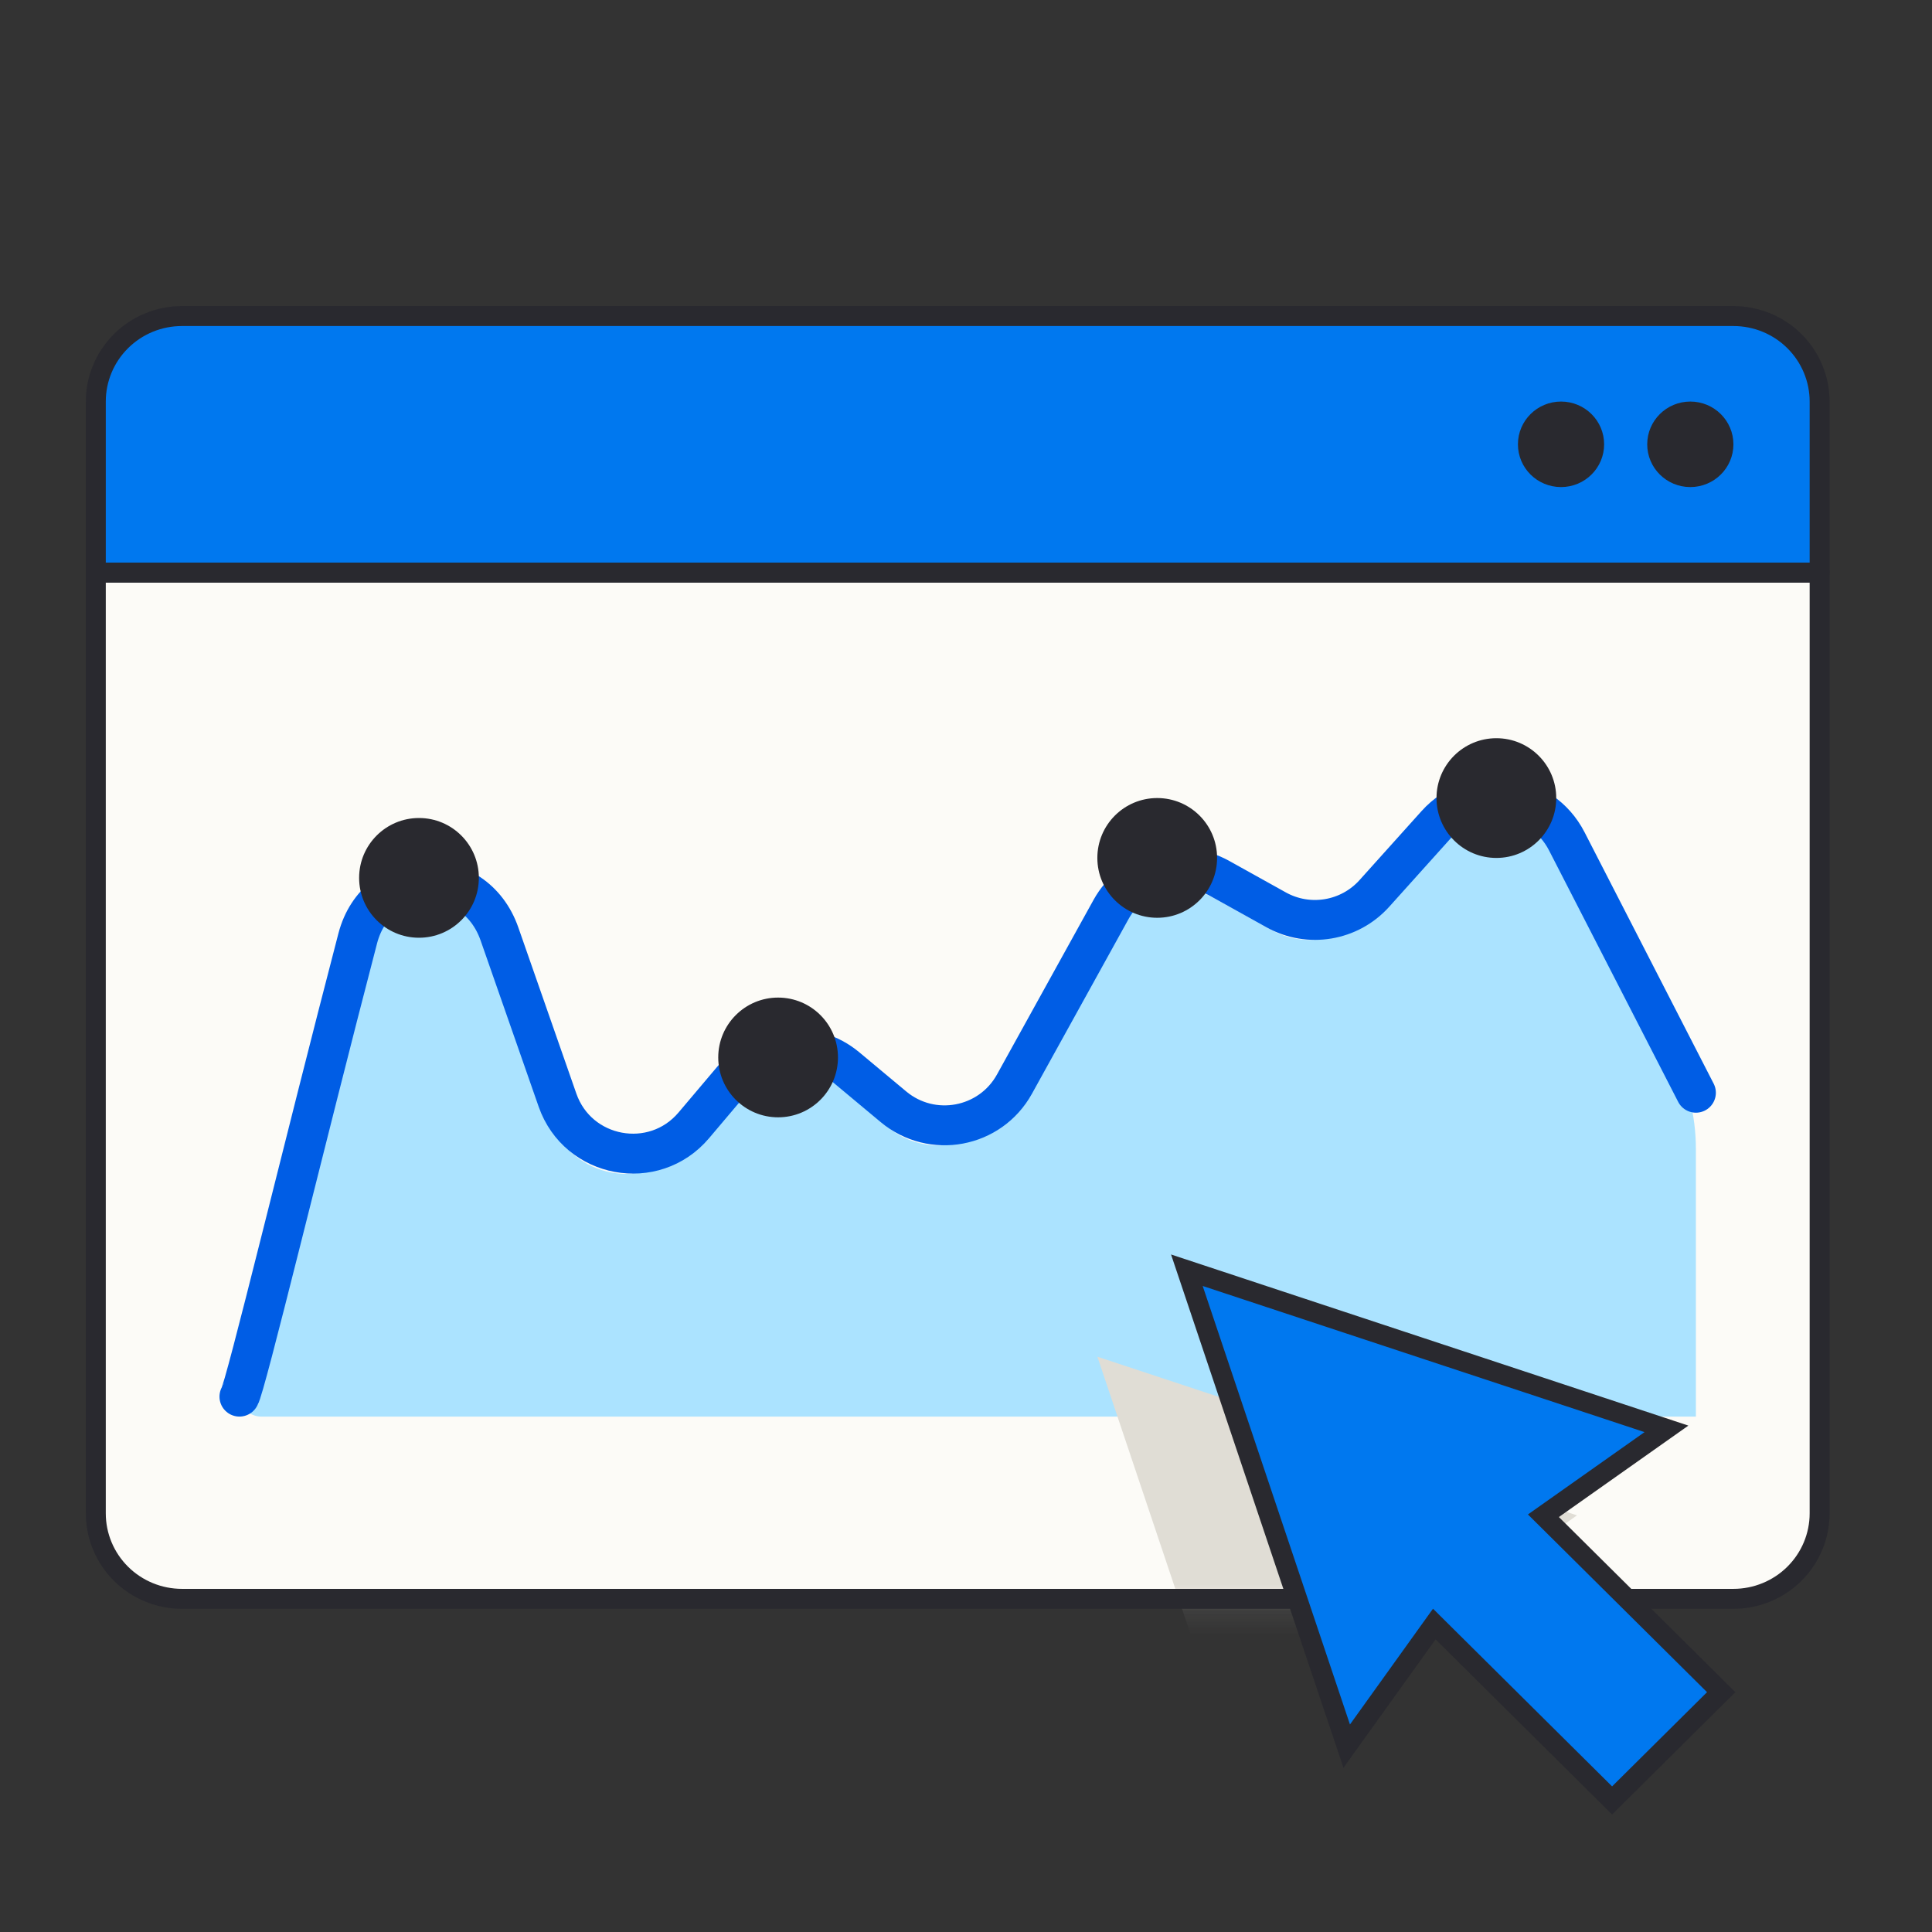
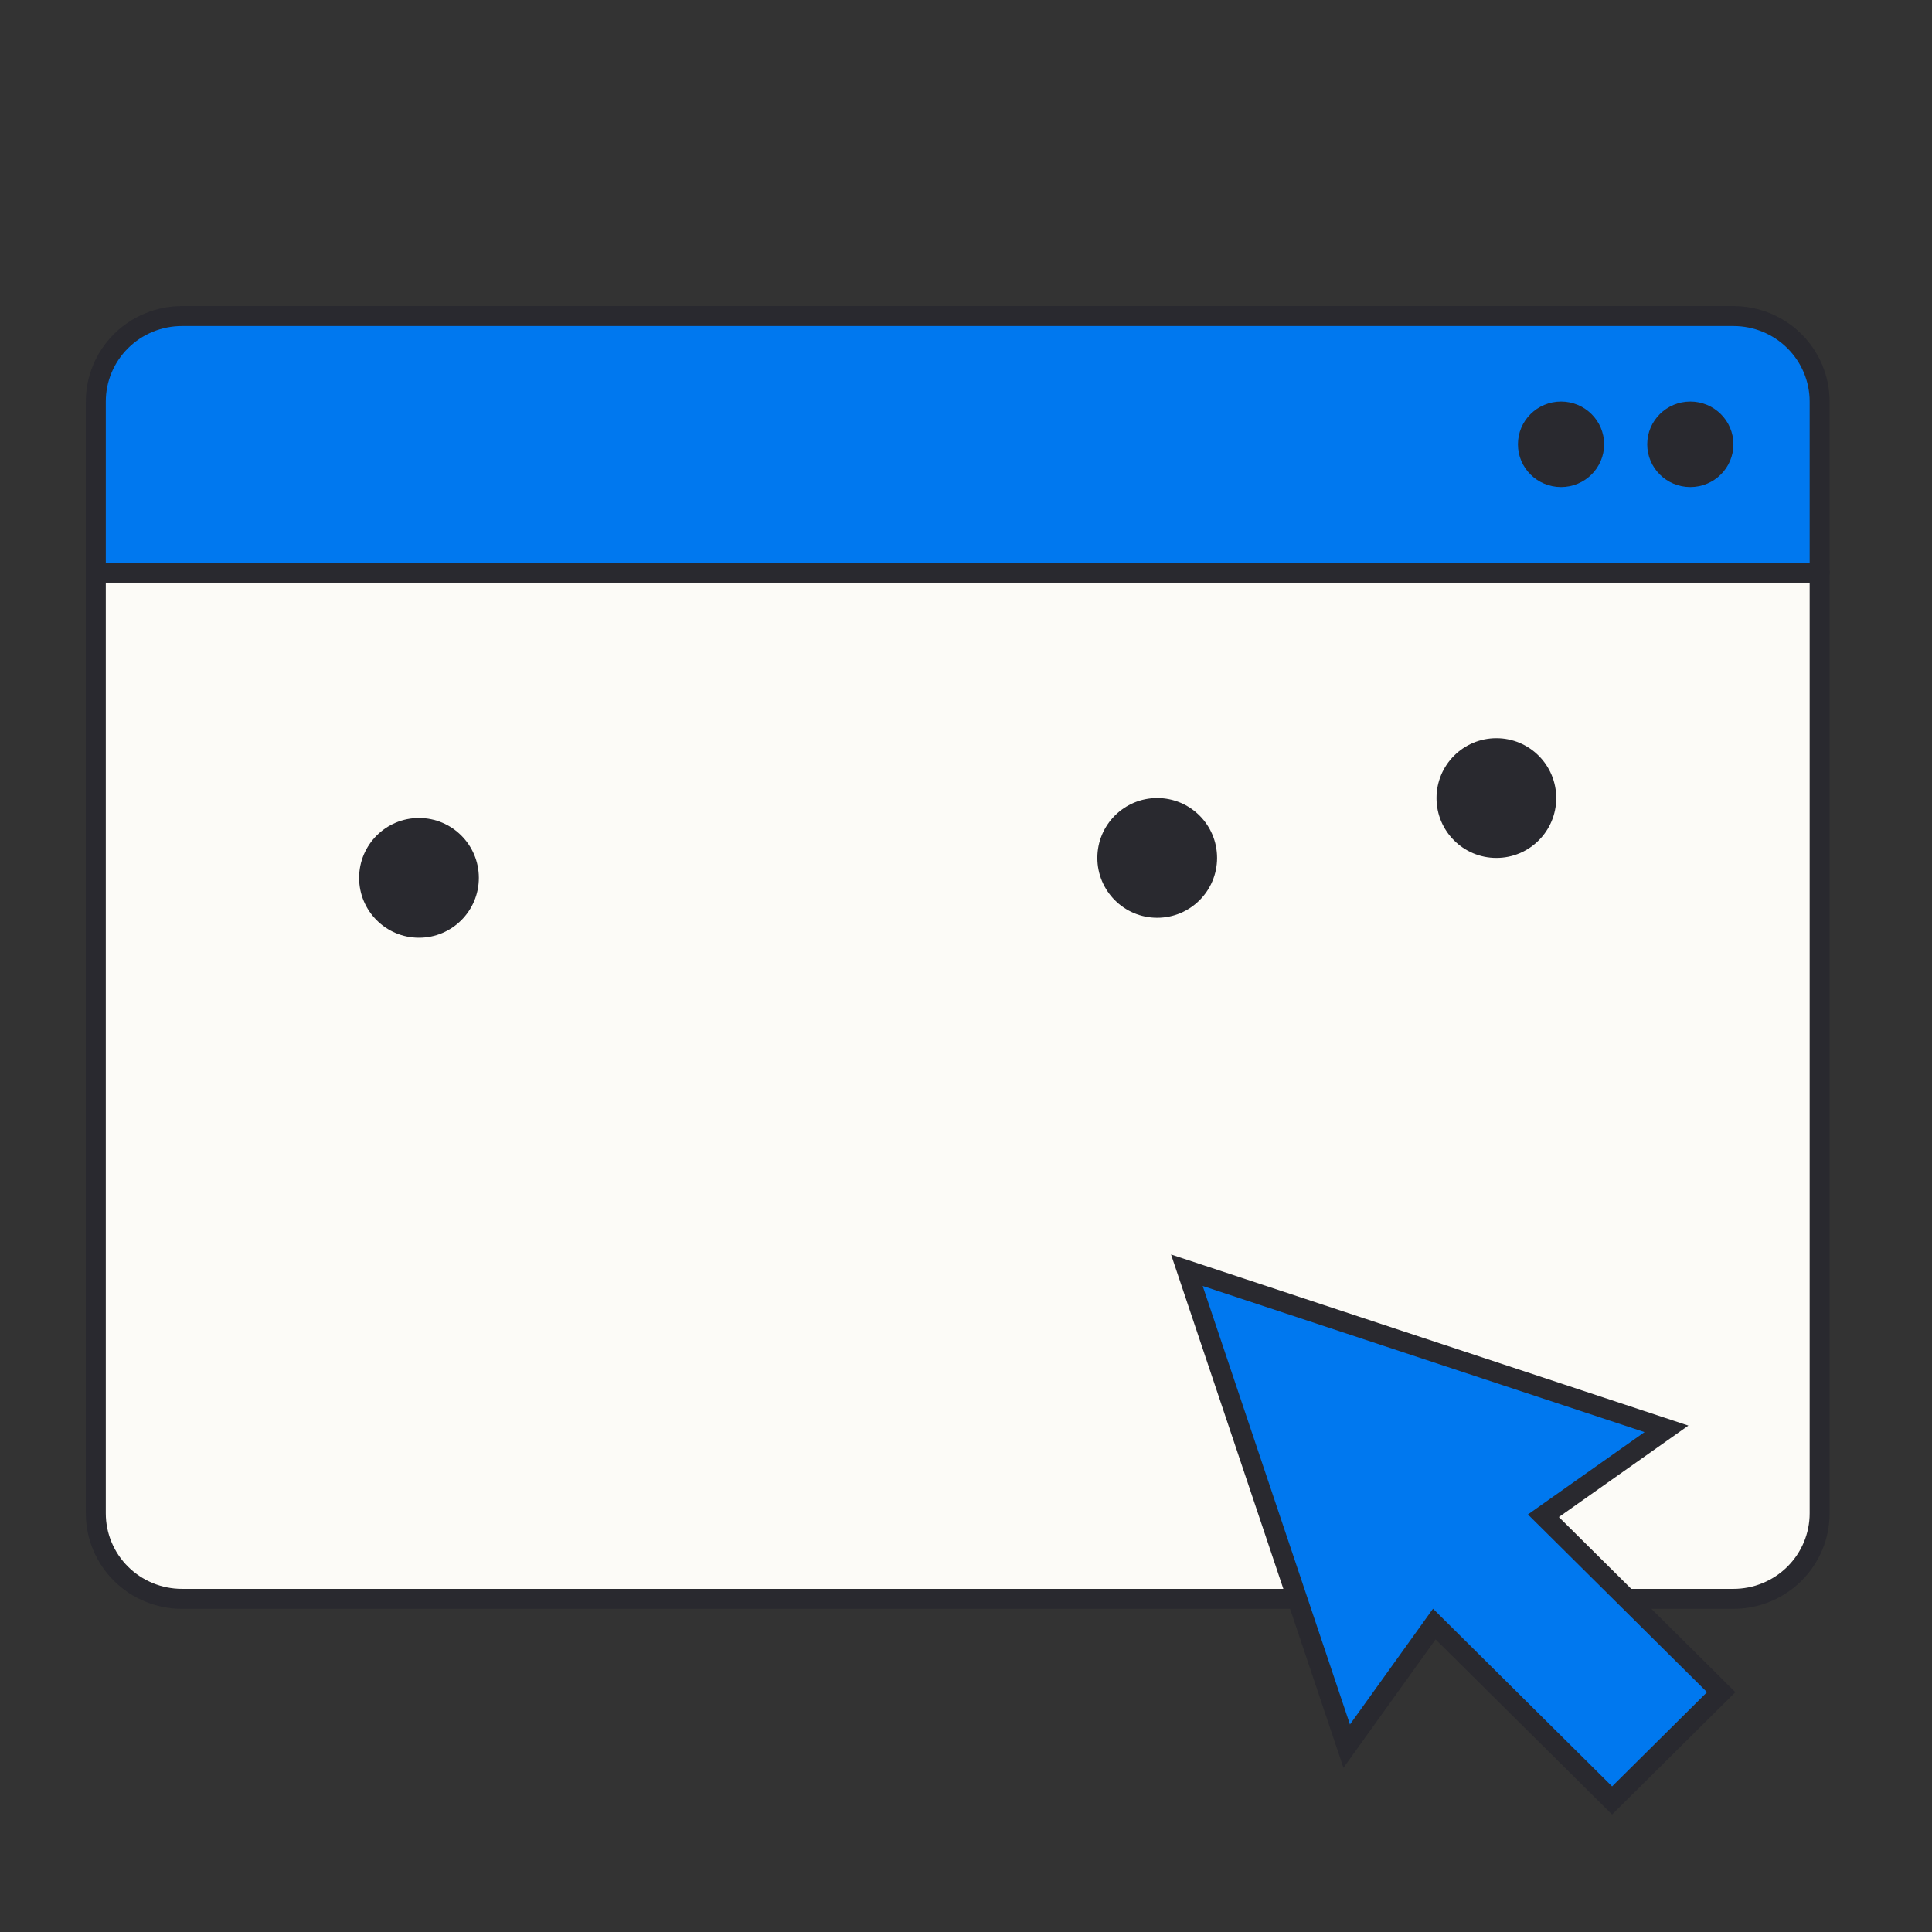
<svg xmlns="http://www.w3.org/2000/svg" width="75" height="75" viewBox="0 0 75 75" fill="none">
  <rect x="0" y="0" width="75" height="75" fill="#333333" stroke="none" />
  <path d="M7.065 62.067H67.291C68.179 62.067 69.03 61.717 69.657 61.095C70.285 60.472 70.638 59.628 70.638 58.747V22.228H3.719V58.747C3.719 59.628 4.071 60.472 4.699 61.095C5.326 61.717 6.177 62.067 7.065 62.067V62.067Z" fill="#FCFBF7" />
  <mask id="mask0_2605_37856" style="mask-type:alpha" maskUnits="userSpaceOnUse" x="3" y="22" width="68" height="41">
-     <path d="M7.065 62.067H67.291C68.179 62.067 69.03 61.717 69.657 61.095C70.285 60.472 70.638 59.628 70.638 58.747V22.228H3.719V58.747C3.719 59.628 4.071 60.472 4.699 61.095C5.326 61.717 6.177 62.067 7.065 62.067V62.067Z" fill="#FCFBF7" />
-   </mask>
+     </mask>
  <g mask="url(#mask0_2605_37856)">
    <path d="M13.502 37.151C11.782 43.31 9.883 50.407 9.003 53.465C8.824 54.088 9.477 54.991 10.125 54.991H65.834V44.594C65.834 43.289 65.505 42.005 64.876 40.862L60.691 33.251C59.664 31.383 57.101 31.086 55.674 32.669L53.155 35.465C52.19 36.537 50.612 36.8 49.35 36.1L47.13 34.868C45.633 34.038 43.747 34.578 42.917 36.075L39.149 42.87C38.207 44.57 35.951 44.992 34.458 43.749L32.608 42.21C31.302 41.122 29.363 41.29 28.263 42.587L26.663 44.475C25.114 46.301 22.167 45.755 21.375 43.495L19.105 37.008C18.125 34.21 14.299 34.296 13.502 37.151Z" fill="#ABE3FF" />
    <path d="M52.204 66.403L59.106 73.251L63.343 69.047L56.441 62.199L61.218 58.826L42.6 52.667L48.804 71.143L52.204 66.403Z" fill="#E0DDD5" />
  </g>
-   <path d="M9.295 54.217C9.51 53.945 11.803 44.413 13.887 36.429C14.636 33.559 18.413 33.457 19.39 36.258L21.642 42.706C22.433 44.97 25.384 45.516 26.933 43.686L28.51 41.821C29.61 40.52 31.553 40.352 32.86 41.443L34.684 42.965C36.179 44.212 38.439 43.789 39.381 42.086L43.129 35.308C43.959 33.808 45.849 33.266 47.347 34.1L49.541 35.321C50.804 36.023 52.385 35.759 53.352 34.684L55.762 32.002C57.212 30.388 59.83 30.727 60.822 32.658L65.835 42.42" stroke="#005DE5" stroke-width="1.549" stroke-linecap="round" />
  <path d="M7.065 62.067H67.291C68.179 62.067 69.03 61.717 69.657 61.095C70.285 60.472 70.638 59.628 70.638 58.747V22.228H3.719V58.747C3.719 59.628 4.071 60.472 4.699 61.095C5.326 61.717 6.177 62.067 7.065 62.067V62.067Z" stroke="#29292F" stroke-width="0.775" stroke-linejoin="round" />
  <path d="M7.065 12.269H67.291C68.179 12.269 69.03 12.618 69.657 13.241C70.285 13.864 70.638 14.708 70.638 15.588V22.228H3.719V15.588C3.719 14.708 4.071 13.864 4.699 13.241C5.326 12.618 6.177 12.269 7.065 12.269Z" fill="#0078EF" />
  <path d="M7.065 12.269H67.291C68.179 12.269 69.03 12.618 69.657 13.241C70.285 13.864 70.638 14.708 70.638 15.588V22.228H3.719V15.588C3.719 14.708 4.071 13.864 4.699 13.241C5.326 12.618 6.177 12.269 7.065 12.269Z" stroke="#29292F" stroke-width="0.775" stroke-linejoin="round" />
  <path d="M60.599 18.908C61.523 18.908 62.272 18.165 62.272 17.248C62.272 16.332 61.523 15.588 60.599 15.588C59.675 15.588 58.926 16.332 58.926 17.248C58.926 18.165 59.675 18.908 60.599 18.908Z" fill="#29292F" />
  <path d="M65.618 18.908C66.542 18.908 67.291 18.165 67.291 17.248C67.291 16.332 66.542 15.588 65.618 15.588C64.694 15.588 63.945 16.332 63.945 17.248C63.945 18.165 64.694 18.908 65.618 18.908Z" fill="#29292F" />
  <path d="M55.679 63.045L62.581 69.893L66.817 65.69L59.915 58.841L64.692 55.468L46.074 49.31L52.279 67.785L55.679 63.045Z" fill="#0078EF" stroke="#29292F" stroke-width="0.775" stroke-miterlimit="10" />
  <circle cx="44.923" cy="33.304" r="2.324" fill="#29292F" />
-   <circle cx="30.206" cy="41.05" r="2.324" fill="#29292F" />
  <circle cx="16.265" cy="34.079" r="2.324" fill="#29292F" />
  <circle cx="58.089" cy="30.981" r="2.324" fill="#29292F" />
</svg>